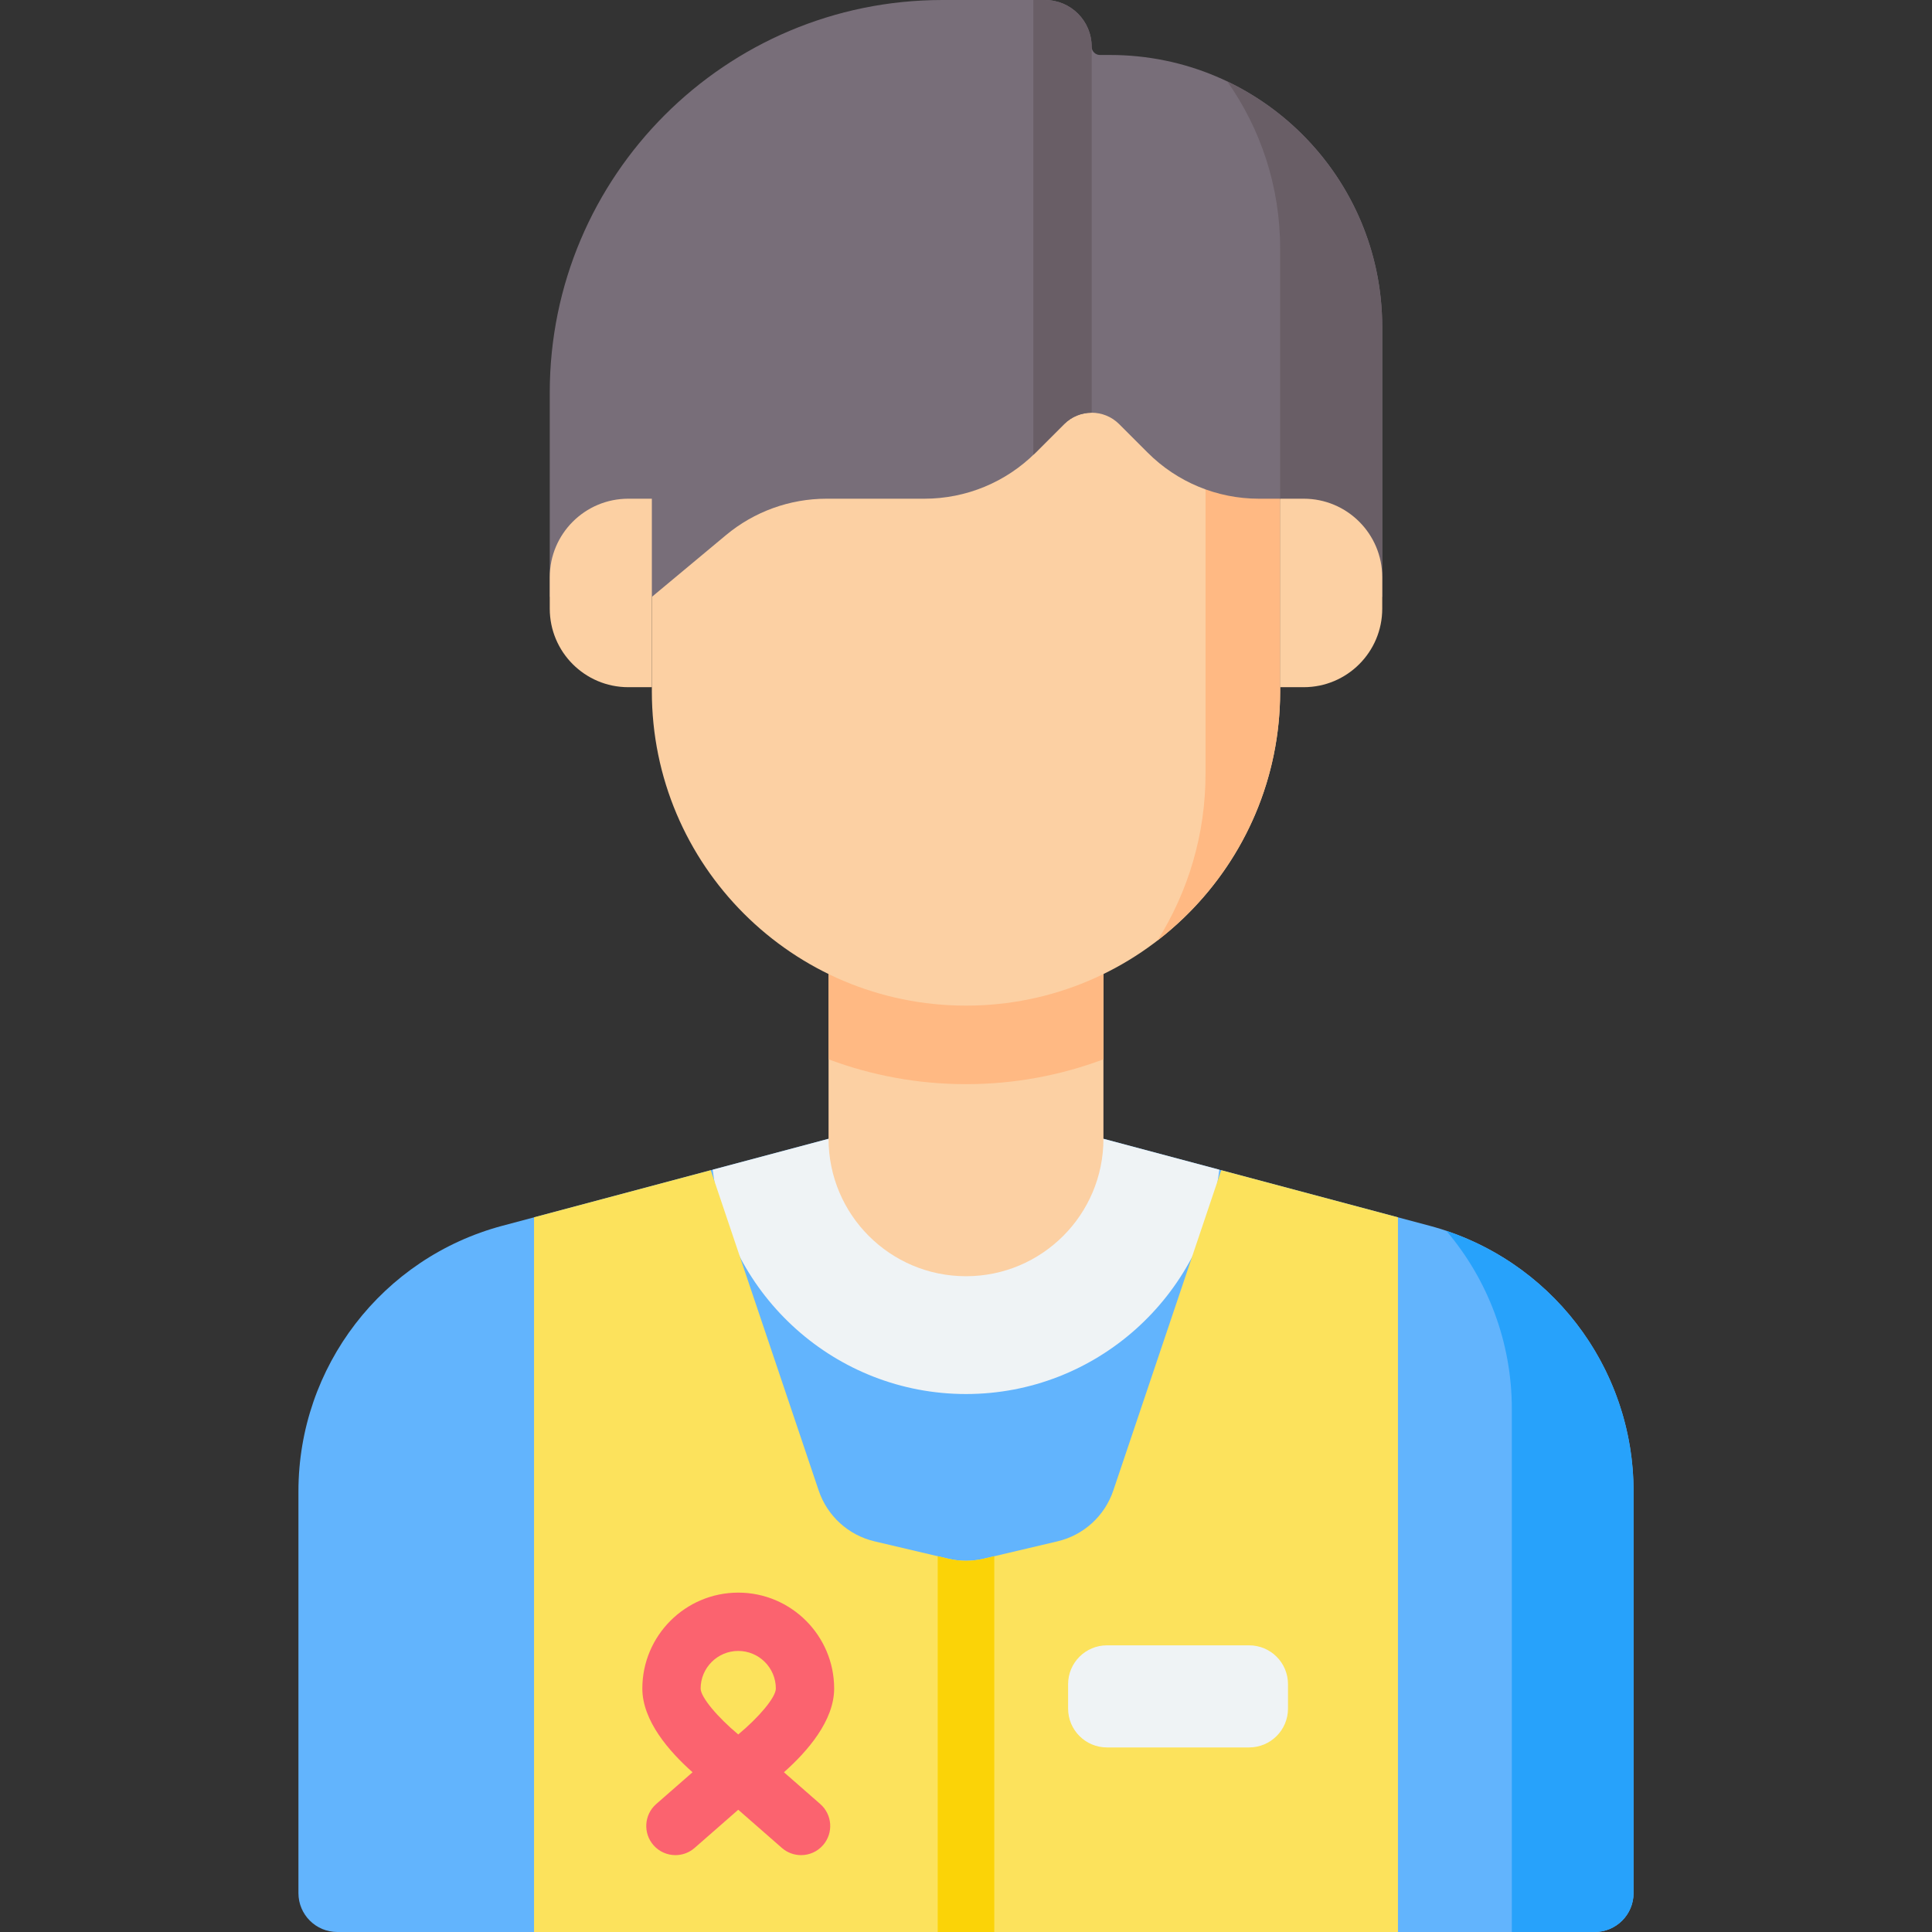
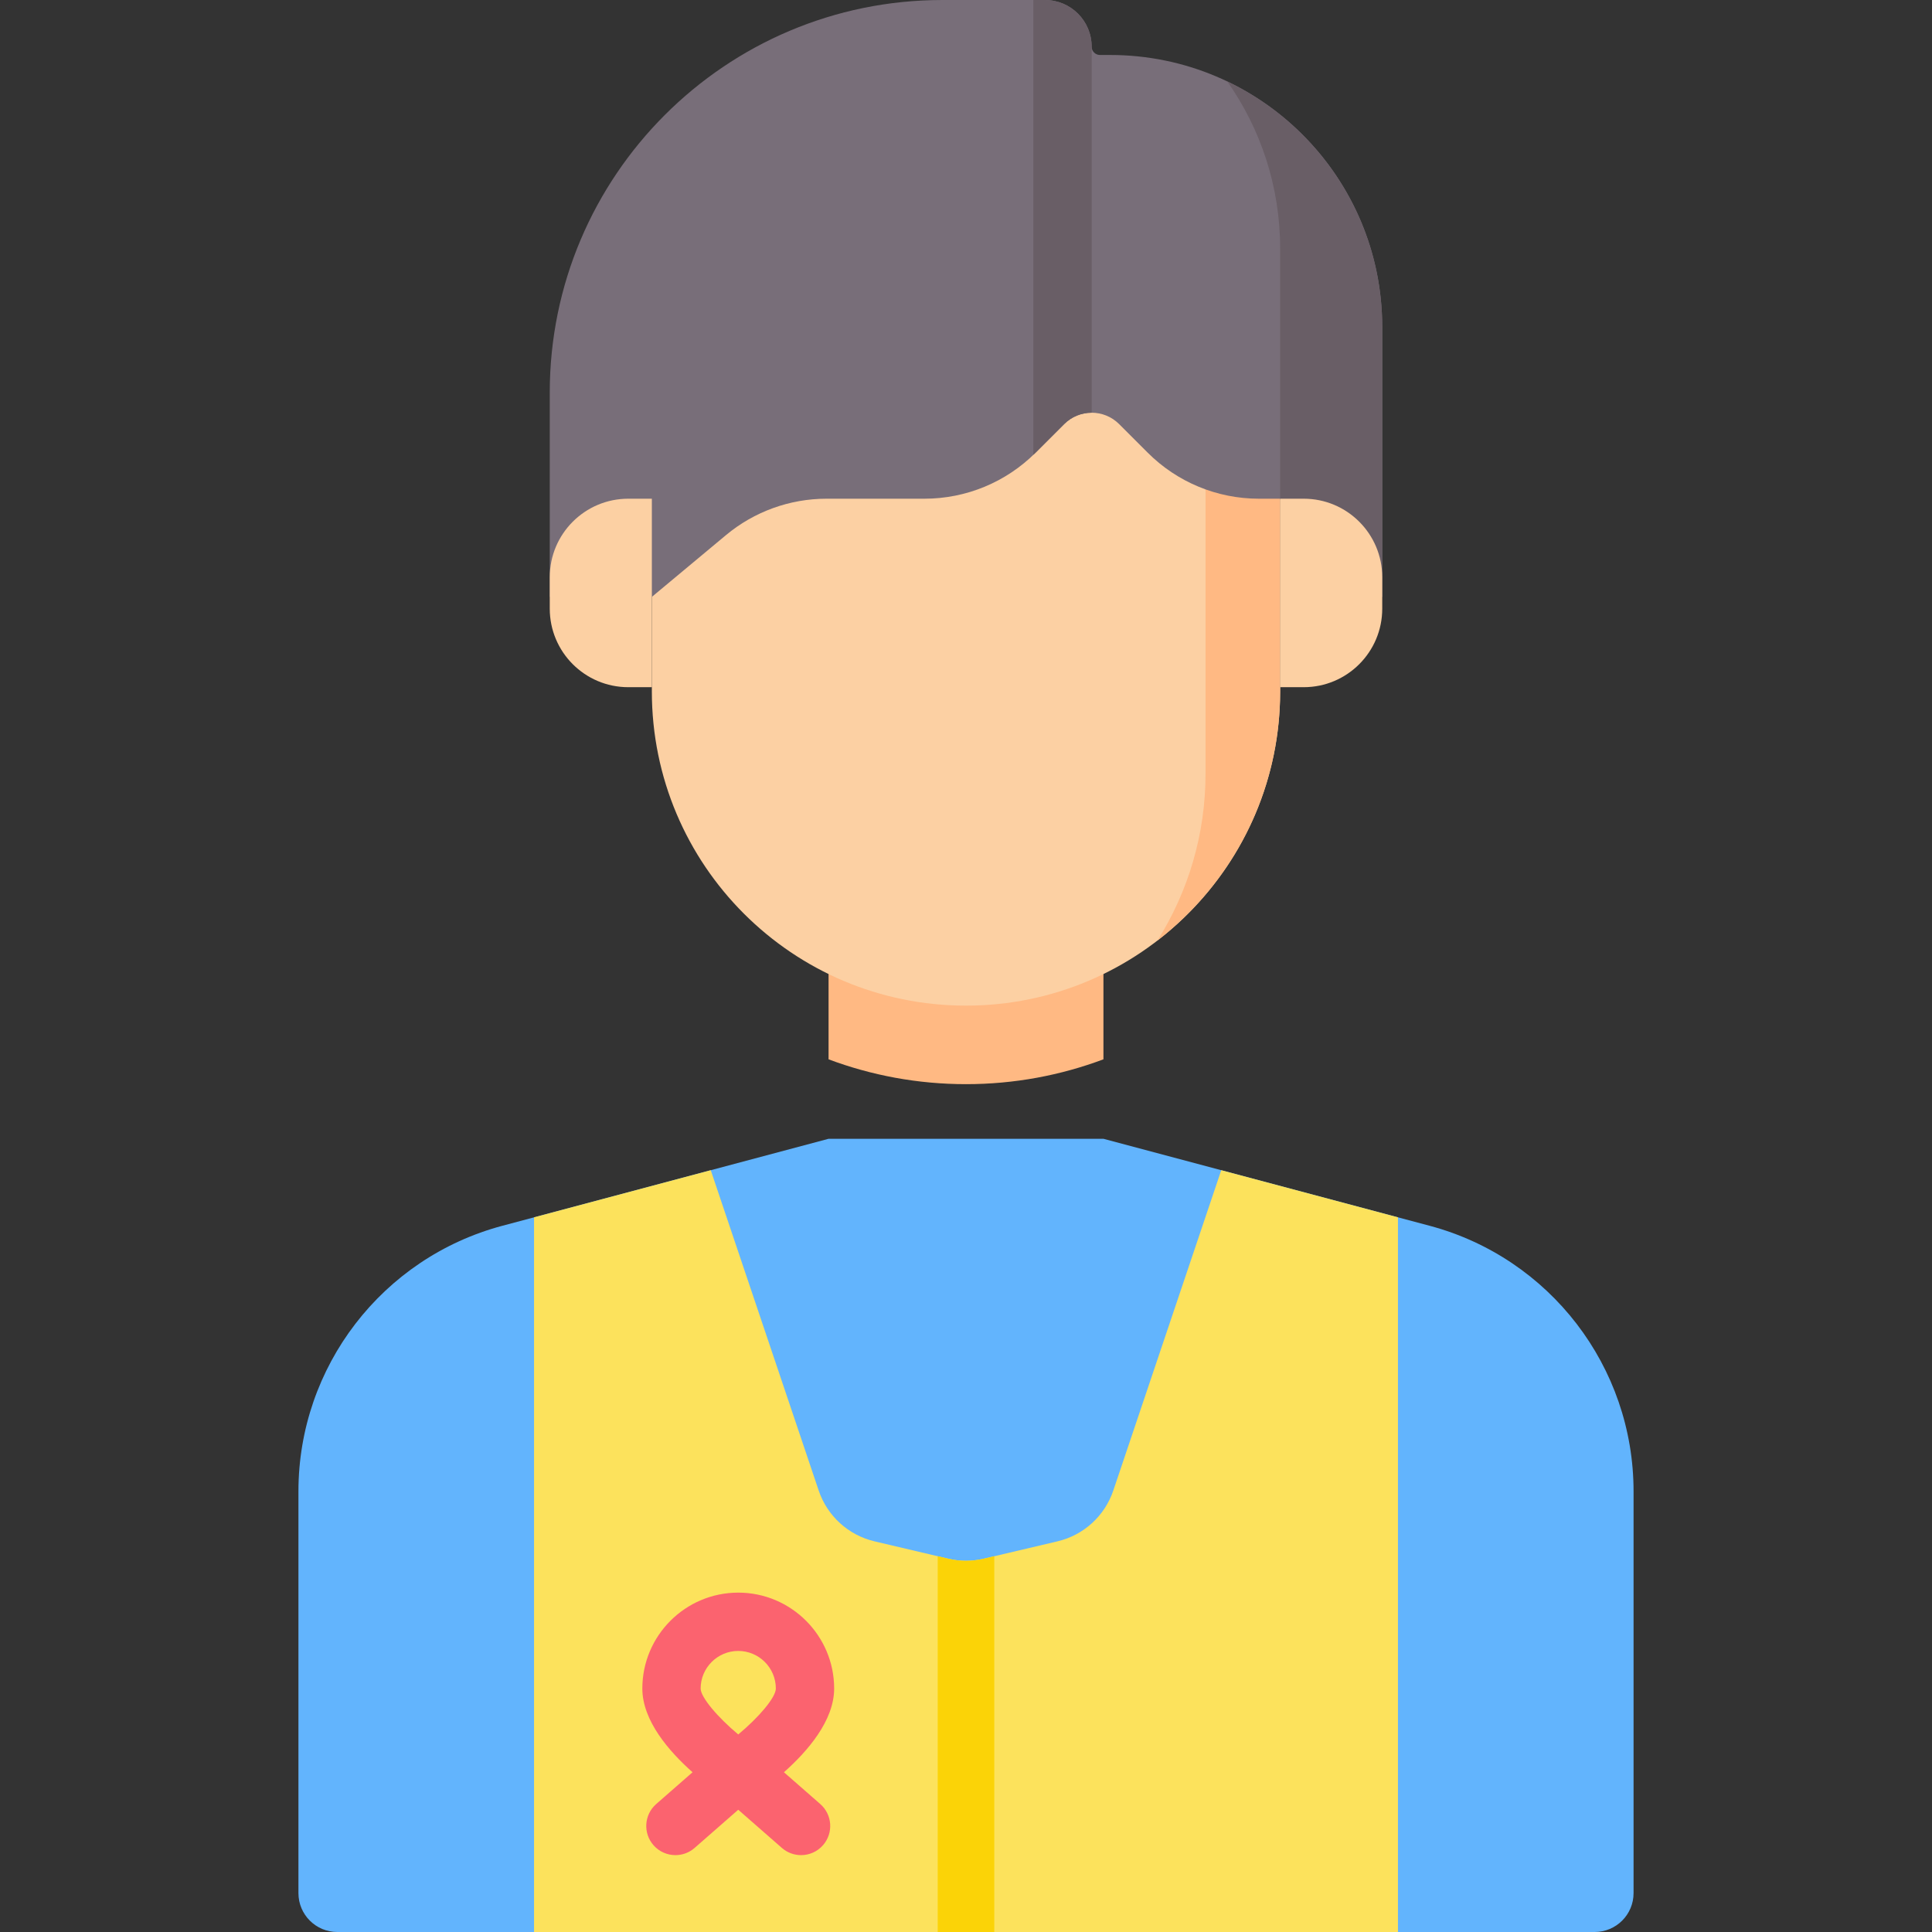
<svg xmlns="http://www.w3.org/2000/svg" id="Capa_1" enable-background="new 0 0 512 512" height="512" viewBox="0 0 512 512" width="512">
  <rect x="0" y="0" width="512" height="512" fill="#333333" stroke="none" />
  <g>
    <g>
      <path d="m292.423 301.789 86.412 23.043c31.888 8.504 54.076 37.383 54.076 70.386v106.48c0 5.69-4.612 10.302-10.302 10.302h-333.218c-5.69 0-10.302-4.612-10.302-10.302v-106.48c0-33.003 22.188-61.882 54.076-70.386l86.412-23.043z" fill="#62b4fd" />
-       <path d="m256 369.431c34.525 0 63.072-26.006 67.129-59.454l-30.706-8.188h-72.846l-30.706 8.188c4.057 33.448 32.604 59.454 67.129 59.454z" fill="#eff3f5" />
-       <path d="m383.302 326.193c10.911 12.841 17.348 29.405 17.348 47.171v138.636h21.958c5.69 0 10.302-4.612 10.302-10.302v-106.48c.001-31.436-20.138-59.117-49.608-69.025z" fill="#27a2fb" />
-       <path d="m256 338.211c-20.116 0-36.423-16.307-36.423-36.423v-44.748h72.846v44.748c0 20.116-16.307 36.423-36.423 36.423z" fill="#fcd0a3" />
      <path d="m219.577 280.731c11.342 4.252 23.614 6.583 36.423 6.583 12.808 0 25.081-2.332 36.423-6.583v-23.69h-72.846z" fill="#ffb983" />
      <path d="m172.748 96.78v86.469c0 45.979 37.273 83.252 83.252 83.252s83.252-37.273 83.252-83.252v-86.469z" fill="#fcd0a3" />
      <path d="m339.252 183.249v-86.469h-19.772v108.228c0 16.246-4.67 31.394-12.717 44.206 19.751-15.222 32.489-39.1 32.489-65.965z" fill="#ffb983" />
      <path d="m145.691 158.179h27.057l19.642-16.368c7.481-6.234 16.91-9.648 26.648-9.648h25.964c11.04 0 21.628-4.386 29.434-12.192l7.58-7.58c4.023-4.023 10.546-4.023 14.569 0l7.58 7.58c7.806 7.806 18.394 12.192 29.434 12.192h5.652l12.72 26.016h14.337v-71.497c0-39.827-32.286-72.113-72.113-72.113h-2.689c-1.219 0-2.207-.988-2.207-2.207.002-6.827-5.533-12.362-12.36-12.362h-27.183c-57.474 0-104.065 46.592-104.065 104.065z" fill="#786e79" />
      <path d="m325.234 21.578c8.826 12.528 14.018 27.801 14.018 44.291v66.293l9.904 26.016h17.152v-71.496c.001-28.714-16.784-53.503-41.074-65.104z" fill="#695e66" />
      <path d="m345.496 182.114h-6.244v-49.951h6.244c11.495 0 20.813 9.318 20.813 20.813v8.325c0 11.495-9.318 20.813-20.813 20.813z" fill="#fcd0a3" />
      <path d="m166.504 182.114h6.244v-49.951h-6.244c-11.495 0-20.813 9.318-20.813 20.813v8.325c0 11.495 9.318 20.813 20.813 20.813z" fill="#fcd0a3" />
      <path d="m323.642 310.114-28.603 84.886c-2.274 6.749-7.873 11.846-14.806 13.477l-19.514 4.592c-3.104.73-6.334.73-9.438 0l-19.514-4.592c-6.933-1.631-12.532-6.727-14.806-13.477l-28.603-84.886-46.829 12.488v189.398h228.943v-189.398z" fill="#fce25c" />
-       <path d="m331.032 463.089h-37.673c-5.69 0-10.302-4.612-10.302-10.302v-6.453c0-5.69 4.612-10.302 10.302-10.302h37.673c5.69 0 10.302 4.612 10.302 10.302v6.453c-.001 5.69-4.613 10.302-10.302 10.302z" fill="#eff3f5" />
      <path d="m289.301 12.362c0-6.827-5.535-12.362-12.362-12.362h-3.091v120.53c.195-.188.396-.368.588-.559l7.581-7.58c2.012-2.012 4.648-3.017 7.284-3.017v-94.805z" fill="#695e66" />
      <path d="m217.38 478.088-9.629-8.425c6.217-5.509 13.308-13.659 13.308-22.183 0-14.015-11.402-25.418-25.418-25.418s-25.416 11.402-25.416 25.418c0 8.524 7.091 16.674 13.308 22.183l-9.629 8.425c-3.211 2.81-3.537 7.692-.727 10.903 1.528 1.745 3.667 2.638 5.818 2.638 1.806 0 3.62-.629 5.085-1.912l11.562-10.117 11.564 10.118c1.466 1.282 3.279 1.911 5.085 1.911 2.151 0 4.291-.893 5.818-2.639 2.809-3.211 2.483-8.093-.729-10.902zm-21.738-40.573c5.495 0 9.965 4.47 9.965 9.965 0 2.315-4.434 7.572-9.964 12.167-5.475-4.565-9.965-9.883-9.965-12.167 0-5.495 4.47-9.965 9.964-9.965z" fill="#fb636f" />
    </g>
    <path d="m248.5 512h15v-99.586l-2.919.687c-3.013.709-6.149.709-9.162 0l-2.919-.687z" fill="#fbd307" />
  </g>
</svg>